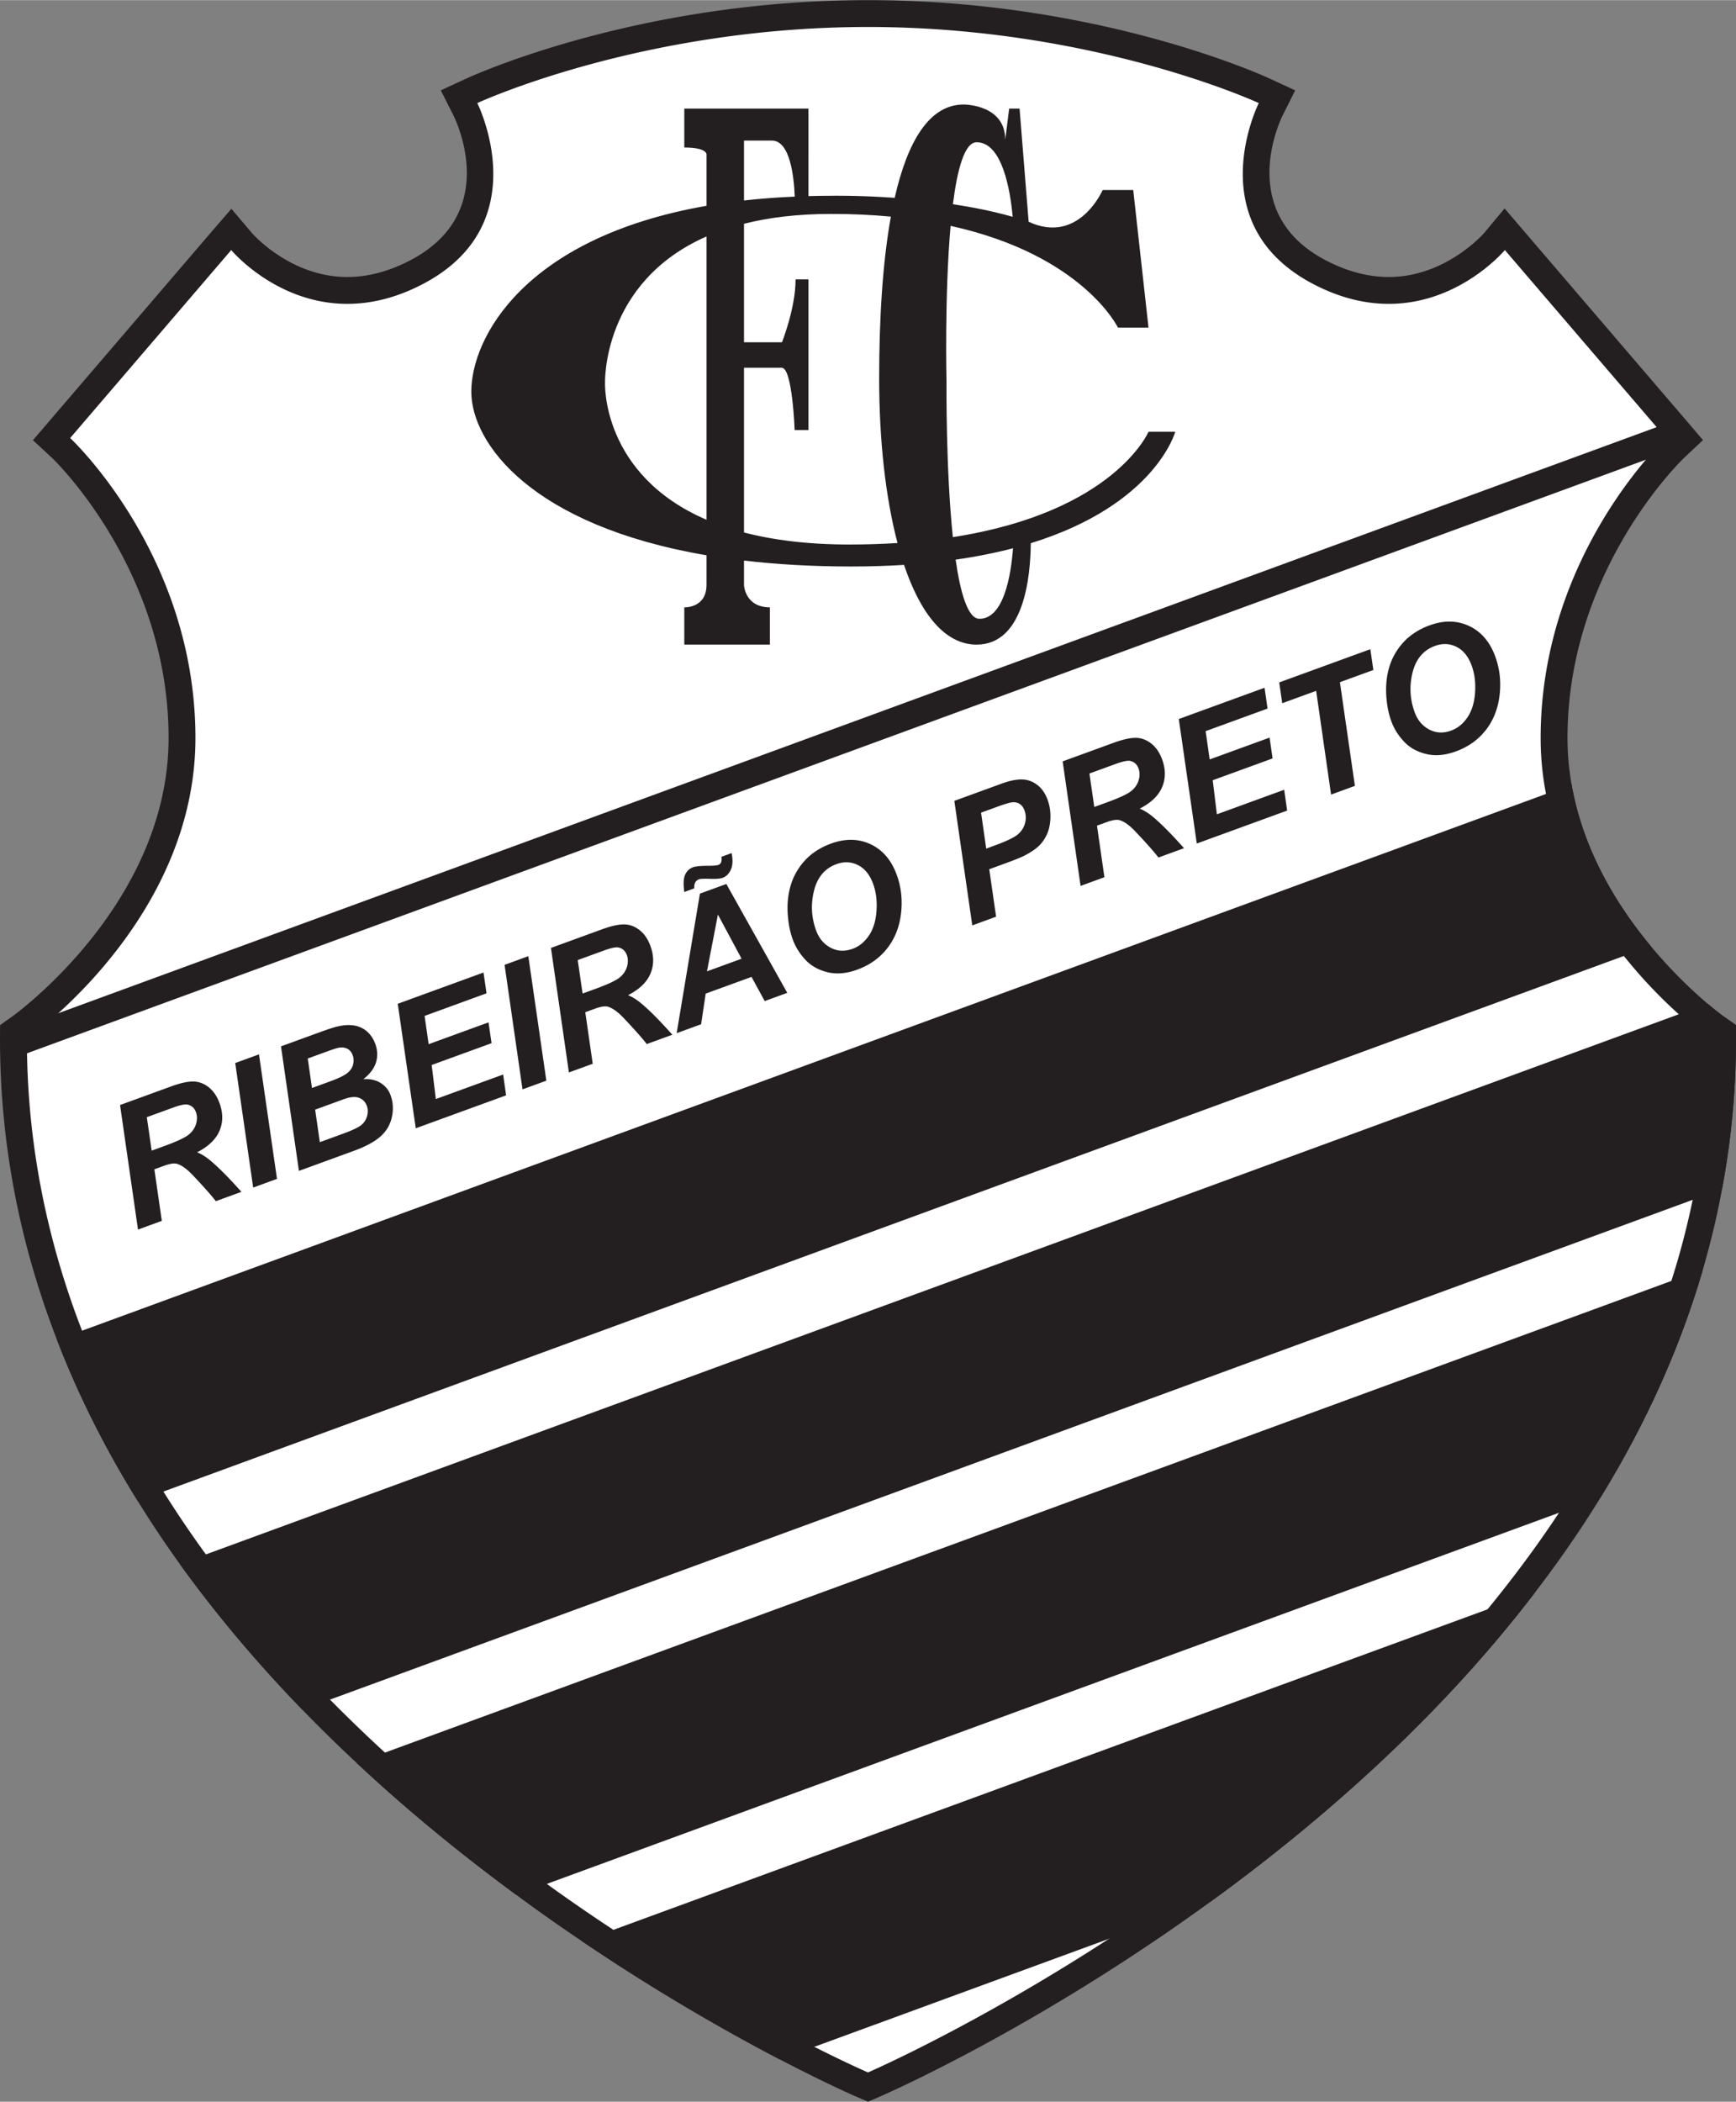
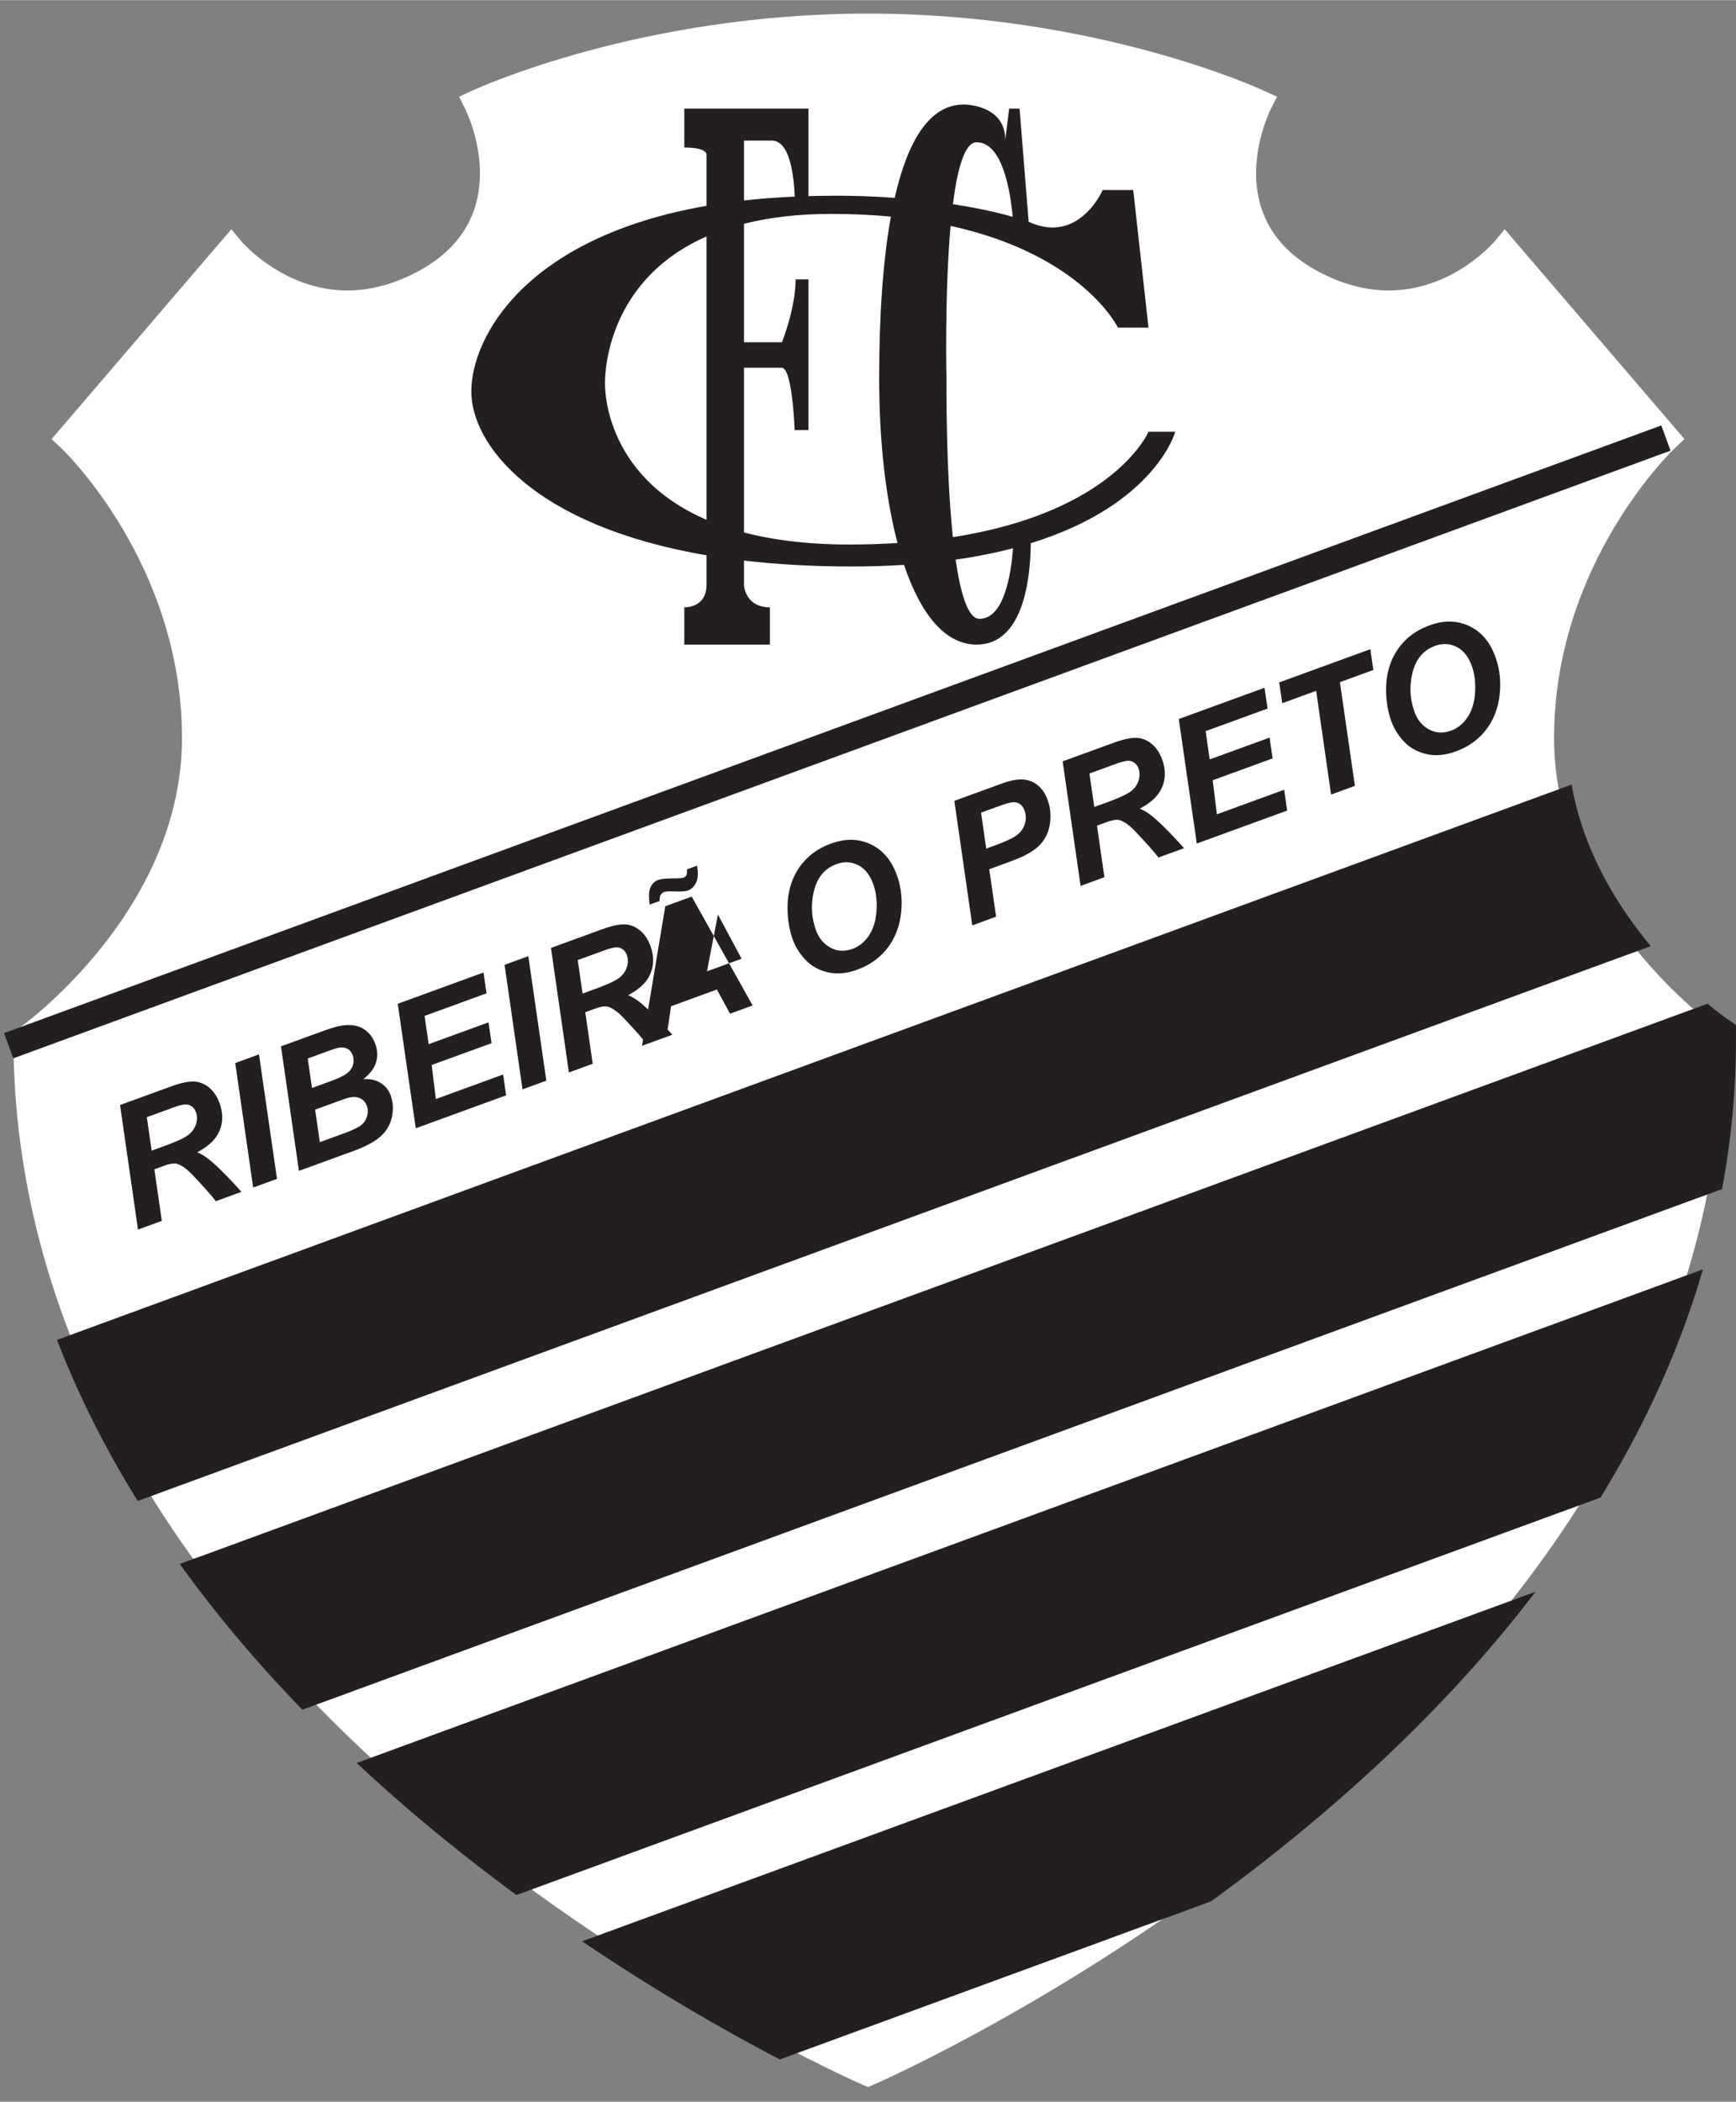
<svg xmlns="http://www.w3.org/2000/svg" width="287.443" height="347.895" viewBox="0 0 485.307 587.293">
  <rect x="0" y="0" width="485.307" height="587.293" fill="#808080" stroke="none" />
  <path fill="#fff" d="M241.175 582.565c-.594-.254-59.96-26.134-118.484-74.698C44.886 443.308 3.761 368.085 3.761 290.332v-1.955l1.603-1.121c.455-.319 45.51-32.416 45.51-81.077 0-48.951-33.489-80.74-33.827-81.056l-2.631-2.454 50.256-58.64 2.843 3.411c.11.13 11.733 13.693 29.572 13.693 6.439 0 13.024-1.76 19.573-5.225 28.204-14.932 14.026-44.213 13.41-45.453L128.35 27l3.498-1.63c1.902-.88 47.342-21.61 110.813-21.61 63.472 0 108.912 20.73 110.815 21.61L356.99 27l-1.743 3.463c-.613 1.232-14.79 30.513 13.415 45.445 6.549 3.467 13.133 5.225 19.57 5.225 17.955-.001 29.459-13.557 29.574-13.693l2.844-3.41 50.258 58.637-2.636 2.456c-.336.316-33.825 32.105-33.825 81.056 0 48.661 45.056 80.758 45.51 81.077l1.6 1.12.002 1.956c0 77.753-41.124 152.976-118.93 217.535-58.525 48.564-117.89 74.444-118.485 74.698l-1.485.643z" />
  <g fill="#231f20">
    <path d="M273.81 172.89c-3.203 0-5.297-7.046-6.663-16.534 5.884-.839 11.218-1.919 16.048-3.181-.566 7.425-2.535 19.714-9.384 19.714zm-36.314-20.76c-11.737 0-21.45-1.266-29.505-3.366v-46.033h10.546c3.004 0 3.606 17.422 3.606 17.422h3.872V78.032h-3.606c0 8.077-3.805 17.58-3.805 17.58h-10.613V62.491c6.864-1.731 14.93-2.75 24.432-2.75 5.954 0 11.482.272 16.626.759-2.337 12.908-3.276 28.69-3.276 45.168 0 17.204 1.756 33.265 5.132 46.04-4.228.268-8.678.421-13.409.421zm-68.356-45.127s-.944-28.098 28.37-40.963v79.172c-29.423-12.645-28.37-38.21-28.37-38.21zm38.85-67.755h7.81c5.103 0 6.165 10.23 6.37 15.659-4.975.213-9.7.576-14.18 1.078zm65.02.467c7.14 0 9.391 13.236 10.095 20.832-5.438-1.539-11.156-2.679-16.716-3.52 1.248-9.898 3.292-17.312 6.62-17.312zm55.538 80.905h-7.476s-9.51 22.444-54.697 29.447c-1.995-19.104-1.776-43.264-1.776-43.264s-.582-24.358 1.146-43.72c37.03 8.15 46.783 28.433 46.783 28.433h8.544l-4.272-38.45h-8.545s-6.634 15.382-20.692 8.869l-2.539-31.632h-2.903l-1.101 8.71c0-9.928-11.616-9.846-11.616-9.846-9.625 0-15.707 10.324-19.287 26.081-10.293-.735-17.694-.58-17.694-.58-2.186 0-4.311.039-6.408.093V30.303H191.3v10.881c6.81 0 6.21 2.136 6.21 2.136v14.153c-51.046 8.916-65.753 37.011-65.753 51.934 0 14.448 16.913 37.422 65.753 45.73v8.24c0 6.608-6.21 6.308-6.21 6.308V180.1h23.932v-10.414c-6.909 0-7.242-6.108-7.242-6.108v-6.96c9.049 1.054 19.013 1.654 30.038 1.654 5.187 0 10.075-.16 14.694-.454 4.606 13.674 11.436 22.282 20.286 22.282 13.274 0 15.072-18.968 15.151-28.334 34.895-10.773 40.388-31.145 40.388-31.145" />
-     <path d="M467.244 357.924c-7.404 23.39-18.336 44.979-31.42 64.79-6.228 9.407-12.933 18.387-19.987 26.993-32.545 39.574-72.496 70.444-105.792 92.033l-.025.024c-37.999 24.667-67.367 37.35-67.367 37.35s-5.578-2.402-15.01-7.156c-12.932-6.529-33.146-17.46-56.16-32.695a503.358 503.358 0 0 1-18.612-12.834c-14.81-10.655-30.219-22.889-45.253-36.697a424.883 424.883 0 0 1-15.36-14.81c-12.283-12.433-24.04-25.966-34.697-40.574a309.15 309.15 0 0 1-11.882-17.561c-8.856-14.11-16.585-29.094-22.74-44.954-9.256-23.89-14.91-49.756-15.384-77.524-.05-1.326-.05-2.652-.05-3.977 0 0 3.577-2.501 8.78-7.205 13.633-12.332 38.35-39.824 38.35-76.948 0-51.283-35.022-83.803-35.022-83.803L64.64 69.843s12.532 15.034 32.445 15.034c6.404 0 13.584-1.55 21.339-5.653 31.895-16.885 15.01-50.457 15.01-50.457S179.288 7.503 242.653 7.503c63.39 0 109.243 21.264 109.243 21.264s-16.885 33.572 15.01 50.457c7.754 4.103 14.934 5.653 21.338 5.653 19.913 0 32.445-15.034 32.445-15.034l42.427 49.481 2.601 3.052s-2.25 2.101-5.602 6.053l-.026.026c-9.905 11.657-29.393 39.474-29.393 77.724 0 5.428.525 10.657 1.501 15.66 3.452 18.412 12.583 33.796 21.764 45.277 5.503 6.88 11.007 12.384 15.359 16.287 5.03 4.526 8.48 6.929 8.48 6.929a220.95 220.95 0 0 1-4.603 44.927 222.132 222.132 0 0 1-5.953 22.64zm14.86-73.747c-.1-.049-1.901-1.35-4.728-3.726-3.928-3.328-9.832-8.807-15.885-16.086-9.306-11.157-18.912-26.616-22.139-45.153a73.642 73.642 0 0 1-1.15-13.033c0-47.204 32.32-77.999 32.645-78.324l5.228-4.904-4.654-5.454-45.028-52.532-5.778-6.754-5.679 6.829c-.1.1-10.707 12.332-26.692 12.332-5.828 0-11.832-1.6-17.836-4.777-25.09-13.308-12.357-39.35-11.807-40.451l3.476-6.93-7.029-3.251c-1.925-.9-48.105-21.964-112.395-21.964-64.29 0-110.445 21.064-112.396 21.964l-7.03 3.252 3.503 6.929c1.35 2.752 12.658 27.492-11.833 40.45-6.003 3.178-11.982 4.778-17.81 4.778-16.011 0-26.618-12.232-26.717-12.357l-5.68-6.704-5.753 6.654-45.028 52.532-4.703 5.479 5.303 4.904c.3.3 32.62 31.095 32.62 78.299 0 46.629-43.477 77.698-43.927 77.998L.025 286.43 0 290.332c0 28.592 5.329 56.71 15.935 84.077 5.754 14.91 13.058 29.594 21.938 44.003.201.325.401.675.626 1.001a296.044 296.044 0 0 0 11.757 17.611c10.007 13.884 21.44 27.492 34.273 40.727 4.852 5.026 9.93 9.98 15.184 14.884a459.37 459.37 0 0 0 20.588 18.11 513.244 513.244 0 0 0 24.09 18.787 475.459 475.459 0 0 0 18.337 12.933c21.788 14.734 41.325 25.74 55.284 33.02 12.733 6.63 20.788 10.158 21.664 10.534l2.977 1.274 2.976-1.274c2.076-.902 44.178-19.264 92.91-54.71 8.68-6.305 17.585-13.16 26.49-20.564 25.242-20.937 46.755-43.026 64.242-65.966 6.653-8.655 12.708-17.436 18.161-26.316 0-.026.025-.026.025-.051 12.732-20.713 22.288-42.001 28.618-63.74 2.15-7.43 3.952-14.91 5.328-22.415a226.438 226.438 0 0 0 3.902-41.925v-3.903z" />
-     <path d="m3.717 295.72-2.583-7.045 463.291-169.822 2.586 7.046zM461.49 264.365l-3.726 1.376-3.803 1.375L45.68 416.786l-3.452 1.277-3.728 1.35c-.225-.326-.425-.676-.626-1.001-8.88-14.41-16.184-29.093-21.938-44.003l3.652-1.35 3.353-1.226L432.197 221.84l3.578-1.302 3.577-1.325c3.227 18.537 12.833 33.996 22.139 45.153M485.305 286.43v3.902c0 14.108-1.301 28.092-3.902 41.925l-4.152 1.527-4.054 1.475L92.258 474.923l-3.852 1.401-3.877 1.427c-12.834-13.235-24.266-26.843-34.273-40.727l3.778-1.401 3.527-1.275L469.32 283.403l4.028-1.476 4.028-1.476c2.827 2.376 4.628 3.677 4.728 3.726zM476.075 354.672c-6.33 21.739-15.886 43.027-28.618 63.74 0 .025-.025.025-.025.05l-5.979 2.202-5.629 2.05L152.871 526.43l-4.227 1.552-4.253 1.55a513.244 513.244 0 0 1-24.09-18.786 459.37 459.37 0 0 1-20.588-18.11l3.952-1.453 3.953-1.45 359.626-131.808v-.025l4.277-1.551zM429.27 444.779c-17.486 22.94-39 45.029-64.24 65.966-8.906 7.405-17.811 14.259-26.491 20.564l-13.51 4.953h-.025l-14.959 5.478-.025.024-82.377 30.194-4.778 1.751-4.853 1.777c-13.959-7.28-33.496-18.287-55.284-33.02l4.403-1.6 4.352-1.603 244.354-89.556 6.628-2.427zM42.402 321.515l3.53-1.287c3.574-1.303 5.866-2.38 6.877-3.235 1.016-.85 1.688-1.853 2.018-3.008.328-1.153.31-2.229-.054-3.228-.43-1.174-1.228-1.882-2.399-2.125-.715-.136-2.052.15-4.006.863l-7.324 2.668zm2.834 19.626-6.66 2.43-5.015-34.803 14.357-5.232c2.47-.9 4.486-1.345 6.044-1.34 1.559.005 3.01.53 4.349 1.577 1.338 1.044 2.36 2.528 3.06 4.455 1.002 2.748 1.005 5.317.01 7.704-.997 2.387-3.085 4.4-6.265 6.044 1.13.455 2.299 1.168 3.502 2.145 2.41 1.988 5.366 4.96 8.871 8.91l-7.145 2.605c-1.24-1.613-3.401-4.05-6.487-7.305-1.671-1.754-3.153-2.804-4.448-3.151-.787-.199-1.969-.008-3.54.567l-2.714.986zM70.775 331.833l-5.014-34.8 6.638-2.42 5.035 34.792zM89.41 319.144l6.42-2.339c2.69-.98 4.43-1.808 5.223-2.488a4.889 4.889 0 0 0 1.583-2.514c.263-.995.234-1.934-.089-2.819-.39-1.07-1.111-1.812-2.159-2.221-1.05-.408-2.499-.276-4.351.4l-7.94 2.892zm-2.194-15.137 5.071-1.85c2.28-.83 3.86-1.592 4.745-2.276.878-.689 1.436-1.492 1.668-2.409.232-.919.196-1.793-.11-2.632-.3-.825-.782-1.417-1.446-1.773-.662-.358-1.461-.47-2.391-.328-.519.089-1.704.47-3.555 1.146l-5.163 1.882zm-3.65 23.166-5.013-34.802 11.05-4.027c2.396-.873 4.099-1.408 5.108-1.61 1.668-.358 3.175-.41 4.52-.149 1.343.259 2.5.836 3.478 1.728.977.896 1.705 2.011 2.194 3.35.654 1.794.72 3.53.2 5.21-.52 1.68-1.7 3.24-3.543 4.676 1.828-.149 3.424.191 4.782 1.018 1.36.83 2.309 1.981 2.843 3.45.709 1.942.829 3.983.36 6.126-.468 2.148-1.533 3.956-3.196 5.424-1.662 1.473-4.177 2.824-7.544 4.05zM116.229 315.268l-5.036-34.792 23.972-8.739.846 5.815-17.313 6.31 1.131 7.905 16.739-6.099.848 5.816-16.741 6.1 1.17 9.515 18.812-6.858.824 5.823zM146.07 304.392l-5.014-34.8 6.64-2.421 5.035 34.793zM162.867 277.61l3.529-1.285c3.572-1.301 5.867-2.381 6.877-3.234 1.014-.852 1.688-1.856 2.016-3.01.33-1.153.312-2.228-.052-3.226-.429-1.176-1.228-1.884-2.398-2.127-.716-.135-2.055.15-4.01.863l-7.321 2.668zm2.83 19.629-6.658 2.426-5.016-34.8 14.36-5.232c2.469-.901 4.485-1.346 6.044-1.341 1.561.005 3.006.532 4.348 1.577 1.336 1.046 2.357 2.527 3.058 4.455 1.004 2.748 1.007 5.317.012 7.704-.996 2.387-3.088 4.401-6.268 6.045 1.131.454 2.302 1.168 3.506 2.144 2.406 1.988 5.362 4.96 8.87 8.911l-7.148 2.604c-1.236-1.615-3.398-4.05-6.484-7.307-1.673-1.753-3.156-2.804-4.448-3.15-.786-.195-1.966-.007-3.54.566l-2.714.988zM207.313 267.88l-6.616-12.33-3.065 15.858zm-13.236-19.66-2.777 1.013c-.259-1.938-.247-3.369.036-4.288.419-1.316 1.217-2.19 2.392-2.621.764-.279 2.263-.415 4.495-.412 1.297-.008 2.16-.085 2.588-.243a1.3 1.3 0 0 0 .74-.634c.161-.296.209-.846.153-1.643l2.824-1.028c.379 1.91.31 3.445-.207 4.61-.518 1.163-1.293 1.933-2.321 2.307-.663.243-1.828.332-3.496.276-1.67-.058-2.704-.013-3.1.131-.441.161-.777.43-1.007.804s-.337.953-.32 1.728zm16.014 24.744-12.814 4.67-1.277 8.56-6.836 2.491 6.499-38.994 7.388-2.694 17.032 30.42-6.308 2.299zM228.139 259.965c.812 2.22 2.165 3.832 4.064 4.839 1.897 1.01 3.952 1.107 6.156.304 1.793-.653 3.302-1.872 4.526-3.659 1.222-1.786 1.935-4.076 2.14-6.876.206-2.798-.108-5.336-.938-7.614-.928-2.543-2.34-4.29-4.234-5.24-1.896-.951-3.901-1.039-6.02-.268-3.248 1.184-5.337 3.662-6.273 7.432-.93 3.77-.74 7.464.579 11.082zm-6.522 2.527c-.7-1.91-1.144-4.027-1.344-6.357-.282-3.11-.038-5.988.738-8.638a17.679 17.679 0 0 1 4.006-7.07c1.896-2.063 4.335-3.64 7.319-4.728 4.001-1.458 7.684-1.39 11.052.194 3.37 1.59 5.8 4.435 7.295 8.536 1.244 3.41 1.646 7.003 1.206 10.776-.44 3.775-1.722 7.024-3.842 9.748-2.126 2.722-4.92 4.715-8.391 5.98-3.013 1.099-5.79 1.338-8.333.714s-4.608-1.788-6.198-3.5c-1.588-1.711-2.758-3.595-3.508-5.655M275.701 237.112l2.05-.748c3.516-1.281 5.78-2.357 6.794-3.23 1.016-.869 1.686-1.91 2.007-3.129a5.828 5.828 0 0 0-.15-3.566c-.287-.78-.691-1.354-1.217-1.731-.528-.373-1.146-.559-1.854-.56-.708.001-2.143.393-4.306 1.181l-4.762 1.736zm2.763 19.028-6.66 2.428-5.015-34.8 13.146-4.792c2.337-.852 4.286-1.25 5.848-1.193 1.561.053 2.97.573 4.226 1.556 1.259.982 2.208 2.356 2.851 4.122.596 1.632.857 3.334.79 5.11-.069 1.773-.397 3.29-.978 4.55-.581 1.264-1.315 2.326-2.199 3.188-.884.864-2.178 1.748-3.878 2.654-.992.528-2.92 1.312-5.788 2.357l-4.256 1.552zM305.913 225.475l3.527-1.284c3.575-1.303 5.868-2.383 6.88-3.235 1.013-.85 1.685-1.855 2.013-3.01.332-1.153.312-2.227-.052-3.227-.428-1.175-1.229-1.883-2.396-2.126-.718-.133-2.052.151-4.009.863l-7.321 2.67zm2.831 19.629-6.661 2.427-5.014-34.8 14.36-5.234c2.467-.898 4.483-1.345 6.044-1.338 1.559.005 3.007.53 4.346 1.576 1.341 1.045 2.357 2.528 3.061 4.456 1.001 2.748 1.007 5.317.01 7.702-.997 2.387-3.083 4.403-6.266 6.047 1.13.452 2.299 1.168 3.505 2.143 2.407 1.989 5.363 4.961 8.868 8.91l-7.145 2.606c-1.239-1.616-3.399-4.051-6.487-7.308-1.67-1.754-3.153-2.804-4.446-3.15-.787-.197-1.968-.008-3.542.566l-2.712.989zM334.57 235.692l-5.034-34.793 23.973-8.738.843 5.814-17.31 6.31 1.13 7.906 16.741-6.1.846 5.816-16.739 6.1 1.167 9.516L359 220.665l.824 5.822zM378.767 219.583l-6.66 2.428-4.168-28.987-9.483 3.456-.845-5.813 25.472-9.284.845 5.814-9.35 3.408zM395.468 198.98c.81 2.221 2.163 3.835 4.064 4.841 1.897 1.007 3.95 1.107 6.156.303 1.793-.655 3.303-1.87 4.524-3.66 1.224-1.787 1.94-4.076 2.14-6.876.205-2.797-.108-5.336-.939-7.615-.925-2.544-2.337-4.29-4.233-5.24-1.896-.95-3.901-1.038-6.017-.266-3.248 1.184-5.339 3.661-6.274 7.43-.932 3.772-.74 7.466.579 11.083zm-6.524 2.528c-.697-1.91-1.144-4.03-1.344-6.357-.28-3.11-.036-5.988.737-8.638a17.702 17.702 0 0 1 4.007-7.07c1.899-2.063 4.337-3.642 7.321-4.73 4-1.457 7.684-1.388 11.052.196 3.37 1.591 5.8 4.434 7.295 8.536 1.244 3.41 1.645 7.003 1.204 10.776-.439 3.776-1.719 7.023-3.841 9.748-2.124 2.723-4.919 4.715-8.39 5.979-3.013 1.1-5.793 1.336-8.333.713-2.543-.622-4.61-1.788-6.197-3.5-1.591-1.708-2.762-3.594-3.511-5.653" />
+     <path d="m3.717 295.72-2.583-7.045 463.291-169.822 2.586 7.046zM461.49 264.365l-3.726 1.376-3.803 1.375L45.68 416.786l-3.452 1.277-3.728 1.35c-.225-.326-.425-.676-.626-1.001-8.88-14.41-16.184-29.093-21.938-44.003l3.652-1.35 3.353-1.226L432.197 221.84l3.578-1.302 3.577-1.325c3.227 18.537 12.833 33.996 22.139 45.153M485.305 286.43v3.902c0 14.108-1.301 28.092-3.902 41.925l-4.152 1.527-4.054 1.475L92.258 474.923l-3.852 1.401-3.877 1.427c-12.834-13.235-24.266-26.843-34.273-40.727l3.778-1.401 3.527-1.275L469.32 283.403l4.028-1.476 4.028-1.476c2.827 2.376 4.628 3.677 4.728 3.726zM476.075 354.672c-6.33 21.739-15.886 43.027-28.618 63.74 0 .025-.025.025-.025.05l-5.979 2.202-5.629 2.05L152.871 526.43l-4.227 1.552-4.253 1.55a513.244 513.244 0 0 1-24.09-18.786 459.37 459.37 0 0 1-20.588-18.11l3.952-1.453 3.953-1.45 359.626-131.808v-.025l4.277-1.551zM429.27 444.779c-17.486 22.94-39 45.029-64.24 65.966-8.906 7.405-17.811 14.259-26.491 20.564l-13.51 4.953h-.025l-14.959 5.478-.025.024-82.377 30.194-4.778 1.751-4.853 1.777c-13.959-7.28-33.496-18.287-55.284-33.02l4.403-1.6 4.352-1.603 244.354-89.556 6.628-2.427zM42.402 321.515l3.53-1.287c3.574-1.303 5.866-2.38 6.877-3.235 1.016-.85 1.688-1.853 2.018-3.008.328-1.153.31-2.229-.054-3.228-.43-1.174-1.228-1.882-2.399-2.125-.715-.136-2.052.15-4.006.863l-7.324 2.668zm2.834 19.626-6.66 2.43-5.015-34.803 14.357-5.232c2.47-.9 4.486-1.345 6.044-1.34 1.559.005 3.01.53 4.349 1.577 1.338 1.044 2.36 2.528 3.06 4.455 1.002 2.748 1.005 5.317.01 7.704-.997 2.387-3.085 4.4-6.265 6.044 1.13.455 2.299 1.168 3.502 2.145 2.41 1.988 5.366 4.96 8.871 8.91l-7.145 2.605c-1.24-1.613-3.401-4.05-6.487-7.305-1.671-1.754-3.153-2.804-4.448-3.151-.787-.199-1.969-.008-3.54.567l-2.714.986zM70.775 331.833l-5.014-34.8 6.638-2.42 5.035 34.792zM89.41 319.144l6.42-2.339c2.69-.98 4.43-1.808 5.223-2.488a4.889 4.889 0 0 0 1.583-2.514c.263-.995.234-1.934-.089-2.819-.39-1.07-1.111-1.812-2.159-2.221-1.05-.408-2.499-.276-4.351.4l-7.94 2.892zm-2.194-15.137 5.071-1.85c2.28-.83 3.86-1.592 4.745-2.276.878-.689 1.436-1.492 1.668-2.409.232-.919.196-1.793-.11-2.632-.3-.825-.782-1.417-1.446-1.773-.662-.358-1.461-.47-2.391-.328-.519.089-1.704.47-3.555 1.146l-5.163 1.882zm-3.65 23.166-5.013-34.802 11.05-4.027c2.396-.873 4.099-1.408 5.108-1.61 1.668-.358 3.175-.41 4.52-.149 1.343.259 2.5.836 3.478 1.728.977.896 1.705 2.011 2.194 3.35.654 1.794.72 3.53.2 5.21-.52 1.68-1.7 3.24-3.543 4.676 1.828-.149 3.424.191 4.782 1.018 1.36.83 2.309 1.981 2.843 3.45.709 1.942.829 3.983.36 6.126-.468 2.148-1.533 3.956-3.196 5.424-1.662 1.473-4.177 2.824-7.544 4.05zM116.229 315.268l-5.036-34.792 23.972-8.739.846 5.815-17.313 6.31 1.131 7.905 16.739-6.099.848 5.816-16.741 6.1 1.17 9.515 18.812-6.858.824 5.823zM146.07 304.392l-5.014-34.8 6.64-2.421 5.035 34.793zM162.867 277.61l3.529-1.285c3.572-1.301 5.867-2.381 6.877-3.234 1.014-.852 1.688-1.856 2.016-3.01.33-1.153.312-2.228-.052-3.226-.429-1.176-1.228-1.884-2.398-2.127-.716-.135-2.055.15-4.01.863l-7.321 2.668zm2.83 19.629-6.658 2.426-5.016-34.8 14.36-5.232c2.469-.901 4.485-1.346 6.044-1.341 1.561.005 3.006.532 4.348 1.577 1.336 1.046 2.357 2.527 3.058 4.455 1.004 2.748 1.007 5.317.012 7.704-.996 2.387-3.088 4.401-6.268 6.045 1.131.454 2.302 1.168 3.506 2.144 2.406 1.988 5.362 4.96 8.87 8.911l-7.148 2.604c-1.236-1.615-3.398-4.05-6.484-7.307-1.673-1.753-3.156-2.804-4.448-3.15-.786-.195-1.966-.007-3.54.566l-2.714.988zM207.313 267.88l-6.616-12.33-3.065 15.858m-13.236-19.66-2.777 1.013c-.259-1.938-.247-3.369.036-4.288.419-1.316 1.217-2.19 2.392-2.621.764-.279 2.263-.415 4.495-.412 1.297-.008 2.16-.085 2.588-.243a1.3 1.3 0 0 0 .74-.634c.161-.296.209-.846.153-1.643l2.824-1.028c.379 1.91.31 3.445-.207 4.61-.518 1.163-1.293 1.933-2.321 2.307-.663.243-1.828.332-3.496.276-1.67-.058-2.704-.013-3.1.131-.441.161-.777.43-1.007.804s-.337.953-.32 1.728zm16.014 24.744-12.814 4.67-1.277 8.56-6.836 2.491 6.499-38.994 7.388-2.694 17.032 30.42-6.308 2.299zM228.139 259.965c.812 2.22 2.165 3.832 4.064 4.839 1.897 1.01 3.952 1.107 6.156.304 1.793-.653 3.302-1.872 4.526-3.659 1.222-1.786 1.935-4.076 2.14-6.876.206-2.798-.108-5.336-.938-7.614-.928-2.543-2.34-4.29-4.234-5.24-1.896-.951-3.901-1.039-6.02-.268-3.248 1.184-5.337 3.662-6.273 7.432-.93 3.77-.74 7.464.579 11.082zm-6.522 2.527c-.7-1.91-1.144-4.027-1.344-6.357-.282-3.11-.038-5.988.738-8.638a17.679 17.679 0 0 1 4.006-7.07c1.896-2.063 4.335-3.64 7.319-4.728 4.001-1.458 7.684-1.39 11.052.194 3.37 1.59 5.8 4.435 7.295 8.536 1.244 3.41 1.646 7.003 1.206 10.776-.44 3.775-1.722 7.024-3.842 9.748-2.126 2.722-4.92 4.715-8.391 5.98-3.013 1.099-5.79 1.338-8.333.714s-4.608-1.788-6.198-3.5c-1.588-1.711-2.758-3.595-3.508-5.655M275.701 237.112l2.05-.748c3.516-1.281 5.78-2.357 6.794-3.23 1.016-.869 1.686-1.91 2.007-3.129a5.828 5.828 0 0 0-.15-3.566c-.287-.78-.691-1.354-1.217-1.731-.528-.373-1.146-.559-1.854-.56-.708.001-2.143.393-4.306 1.181l-4.762 1.736zm2.763 19.028-6.66 2.428-5.015-34.8 13.146-4.792c2.337-.852 4.286-1.25 5.848-1.193 1.561.053 2.97.573 4.226 1.556 1.259.982 2.208 2.356 2.851 4.122.596 1.632.857 3.334.79 5.11-.069 1.773-.397 3.29-.978 4.55-.581 1.264-1.315 2.326-2.199 3.188-.884.864-2.178 1.748-3.878 2.654-.992.528-2.92 1.312-5.788 2.357l-4.256 1.552zM305.913 225.475l3.527-1.284c3.575-1.303 5.868-2.383 6.88-3.235 1.013-.85 1.685-1.855 2.013-3.01.332-1.153.312-2.227-.052-3.227-.428-1.175-1.229-1.883-2.396-2.126-.718-.133-2.052.151-4.009.863l-7.321 2.67zm2.831 19.629-6.661 2.427-5.014-34.8 14.36-5.234c2.467-.898 4.483-1.345 6.044-1.338 1.559.005 3.007.53 4.346 1.576 1.341 1.045 2.357 2.528 3.061 4.456 1.001 2.748 1.007 5.317.01 7.702-.997 2.387-3.083 4.403-6.266 6.047 1.13.452 2.299 1.168 3.505 2.143 2.407 1.989 5.363 4.961 8.868 8.91l-7.145 2.606c-1.239-1.616-3.399-4.051-6.487-7.308-1.67-1.754-3.153-2.804-4.446-3.15-.787-.197-1.968-.008-3.542.566l-2.712.989zM334.57 235.692l-5.034-34.793 23.973-8.738.843 5.814-17.31 6.31 1.13 7.906 16.741-6.1.846 5.816-16.739 6.1 1.167 9.516L359 220.665l.824 5.822zM378.767 219.583l-6.66 2.428-4.168-28.987-9.483 3.456-.845-5.813 25.472-9.284.845 5.814-9.35 3.408zM395.468 198.98c.81 2.221 2.163 3.835 4.064 4.841 1.897 1.007 3.95 1.107 6.156.303 1.793-.655 3.303-1.87 4.524-3.66 1.224-1.787 1.94-4.076 2.14-6.876.205-2.797-.108-5.336-.939-7.615-.925-2.544-2.337-4.29-4.233-5.24-1.896-.95-3.901-1.038-6.017-.266-3.248 1.184-5.339 3.661-6.274 7.43-.932 3.772-.74 7.466.579 11.083zm-6.524 2.528c-.697-1.91-1.144-4.03-1.344-6.357-.28-3.11-.036-5.988.737-8.638a17.702 17.702 0 0 1 4.007-7.07c1.899-2.063 4.337-3.642 7.321-4.73 4-1.457 7.684-1.388 11.052.196 3.37 1.591 5.8 4.434 7.295 8.536 1.244 3.41 1.645 7.003 1.204 10.776-.439 3.776-1.719 7.023-3.841 9.748-2.124 2.723-4.919 4.715-8.39 5.979-3.013 1.1-5.793 1.336-8.333.713-2.543-.622-4.61-1.788-6.197-3.5-1.591-1.708-2.762-3.594-3.511-5.653" />
  </g>
</svg>